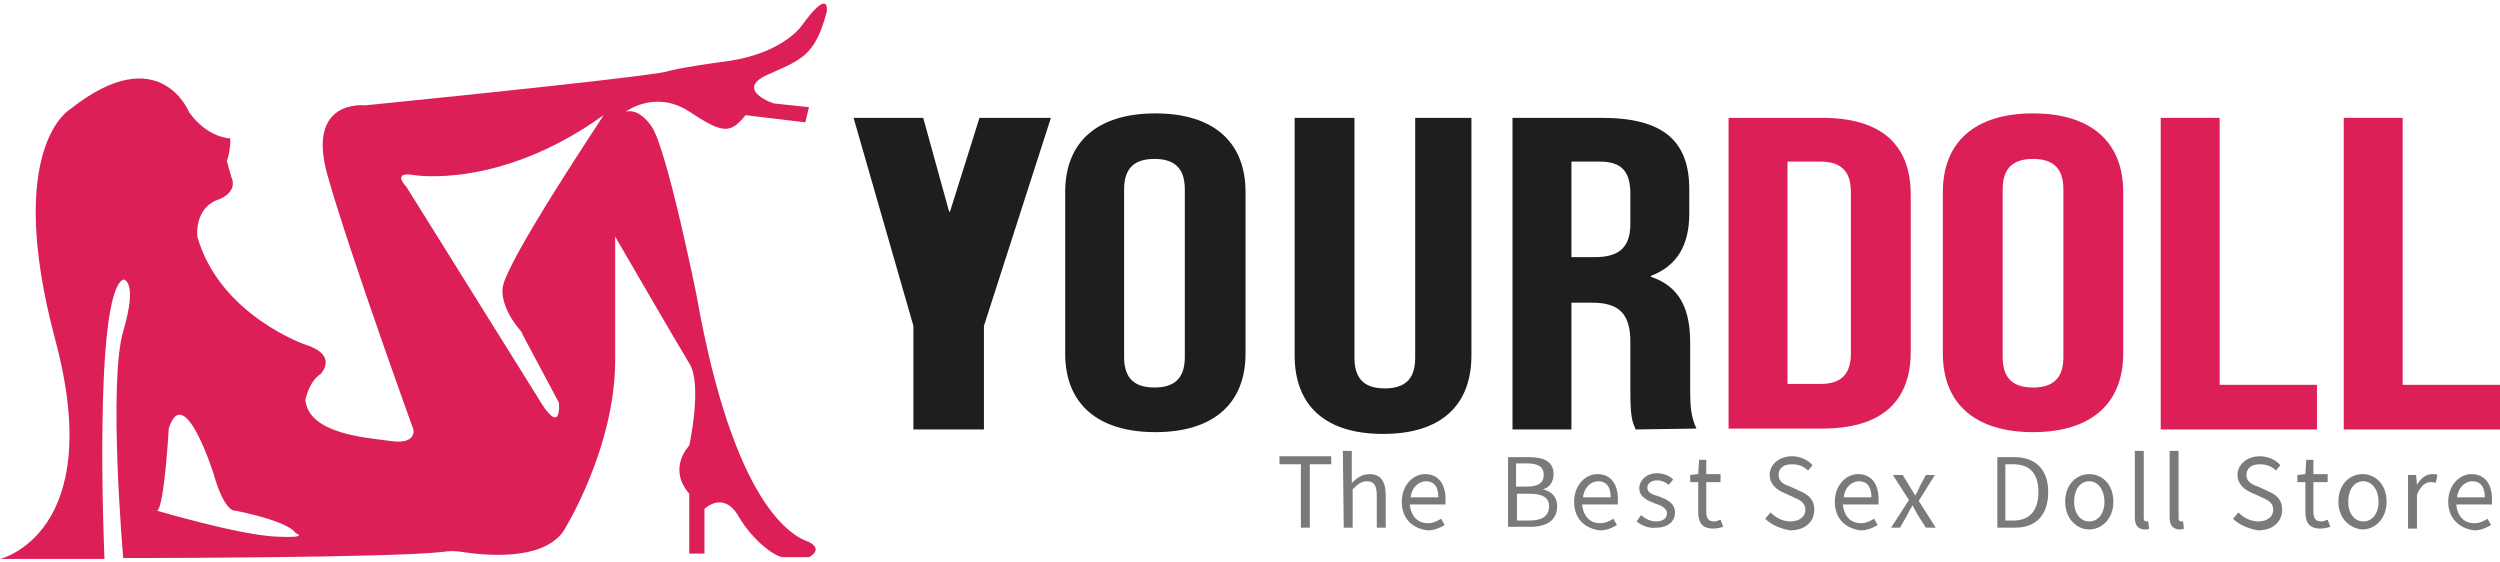
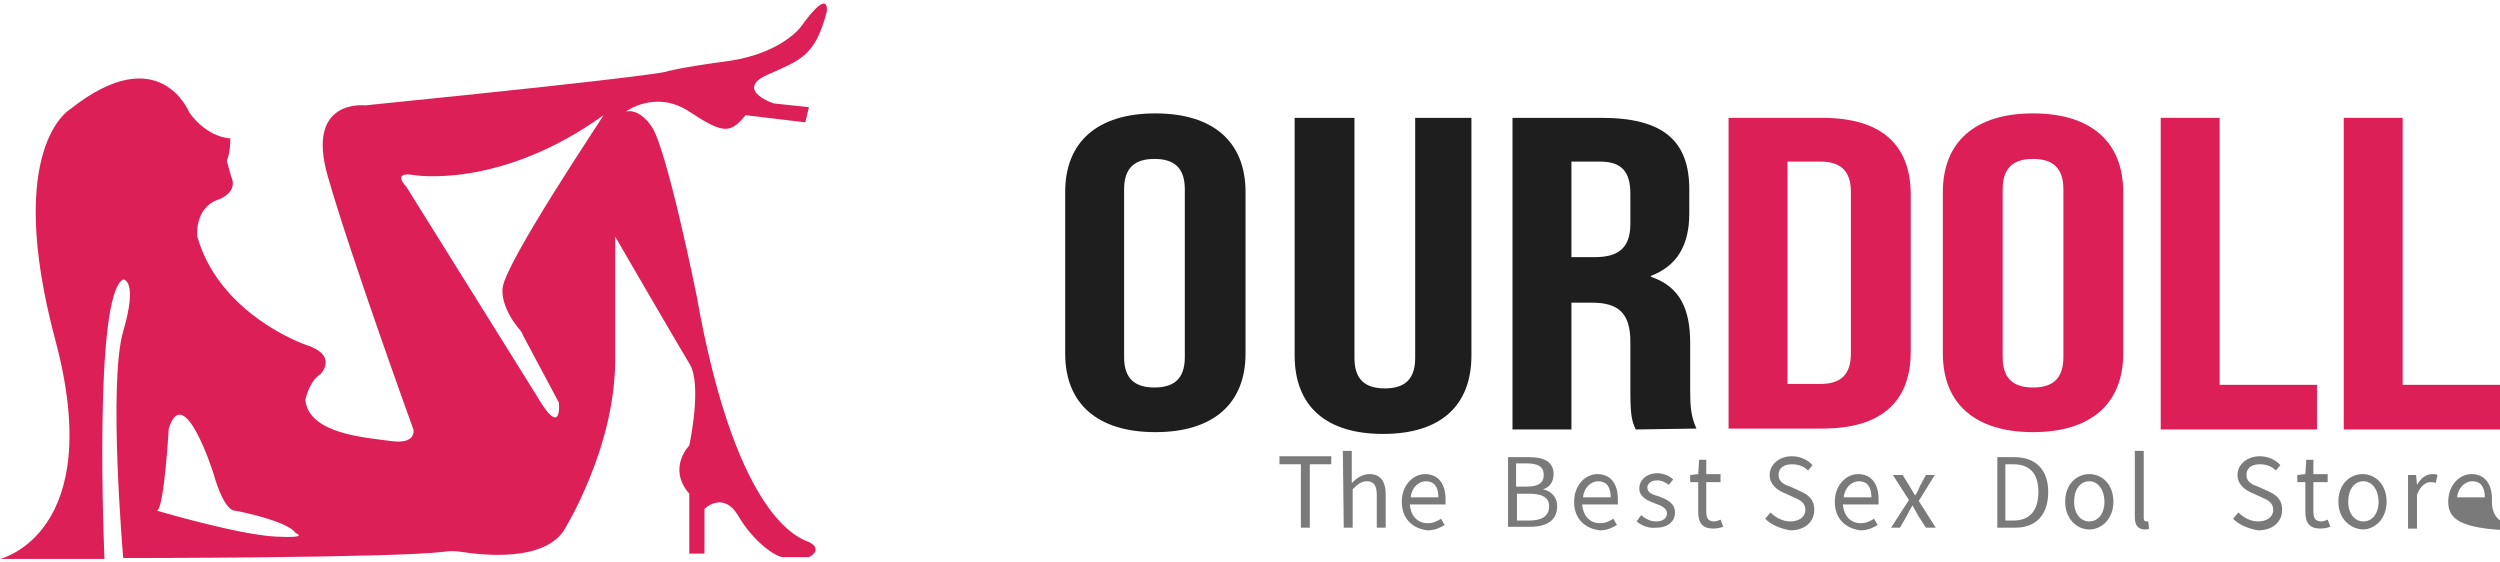
<svg xmlns="http://www.w3.org/2000/svg" version="1.1" id="Layer_2_1_" x="0px" y="0px" width="280px" height="63px" viewBox="0 0 280 63" style="enable-background:new 0 0 280 63;" xml:space="preserve">
  <style type="text/css">
	.st0{fill:#DC1F57;}
	.st1{fill:#1E1E1E;}
	.st2{fill:#7B7A7A;}
</style>
  <g>
    <path class="st0" d="M85.9,8.4c3.8-1.7,5.4-2.1,6.7-7.1c0,0,0.4-2.9-2.9,1.7c0,0-2.1,2.9-7.9,3.8C75.9,7.6,74.7,8,74.7,8   s0,0.4-33.8,3.8c0,0-6.7-0.8-4.2,7.9c2.5,8.8,9.6,28.4,9.6,28.4s0.4,1.7-2.5,1.3s-9.2-0.8-9.6-4.6c0,0,0.4-2.1,1.7-2.9   c0,0,2.1-2.1-1.7-3.3c0,0-9.6-3.3-12.1-12.1c0,0-0.4-3.3,2.5-4.2c0,0,2.1-0.8,1.3-2.5L25.4,18c0,0,0.4-0.8,0.4-2.5   c0,0-2.5,0-4.6-2.9c0,0-3.3-8.3-13.3-0.4c0,0-7.5,4.2-1.7,25.9S0,62.6,0,62.6h11.7c0,0-1.3-29.6,2.1-31.3c0,0,1.7,0,0,5.8   s0,25.4,0,25.4s30.2,0,35.9-0.7c0.6-0.1,1.2-0.1,1.9,0c2.6,0.4,9.1,1.1,11.5-2.3c0,0,5.8-9.2,5.8-19.2s0-13.8,0-13.8   s6.9,11.9,8.3,14.2c1.5,2.3,0,9.2,0,9.2s-2.5,2.5,0,5.4V62h1.7v-5c0,0,2.1-2.1,3.8,0.8c1.7,2.9,4.2,4.6,5,4.6s2.9,0,2.9,0   s1.7-0.8,0-1.7C88.8,60.1,82.2,56.8,78,33c0,0-3.3-16.3-5-18.8c0,0-1.3-2.1-2.9-1.7c0,0,3.3-2.5,7.1,0c3.8,2.5,4.6,2.5,6.3,0.4   l6.7,0.8l0.4-1.7l-3.8-0.4C86.8,11.7,82.2,10.1,85.9,8.4z M30.9,60.1c-4.2-0.2-13.3-2.9-13.3-2.9c0.8-0.4,1.3-9.2,1.3-9.2   c1.7-5.4,5,5,5,5c1.3,4.6,2.5,4.2,2.5,4.2c6.3,1.3,6.7,2.5,6.7,2.5S34.8,60.3,30.9,60.1z M56.3,32.2c0,0-0.4,1.9,1.8,4.6   c0.2,0.2,0.4,0.5,0.5,0.8l4,7.5c0,0,0.4,4.2-2.5-0.8L45.5,20.9c0,0-1.7-1.7,0.8-1.3c0,0,9.6,1.7,21.3-6.7   C67.6,13,56.7,29.2,56.3,32.2z" />
-     <path class="st1" d="M102.3,36.5l-6.7-23.3h7.8l2.9,10.5h0.1l3.3-10.5h8l-7.5,23.3v11.6h-7.9C102.3,48.1,102.3,36.5,102.3,36.5z" />
    <path class="st1" d="M119.3,21.5c0-5.6,3.6-8.8,10.1-8.8c6.5,0,10.1,3.2,10.1,8.8v18.1c0,5.6-3.6,8.8-10.1,8.8s-10.1-3.2-10.1-8.8   C119.3,39.6,119.3,21.5,119.3,21.5z M125.9,40c0,2.5,1.3,3.4,3.4,3.4c2.1,0,3.4-0.9,3.4-3.4V21.2c0-2.5-1.3-3.4-3.4-3.4   s-3.4,0.9-3.4,3.4V40z" />
    <path class="st1" d="M151.7,13.2v26.9c0,2.5,1.3,3.4,3.4,3.4s3.4-0.9,3.4-3.4V13.2h6.3v26.6c0,5.6-3.4,8.8-9.9,8.8   s-9.9-3.2-9.9-8.8V13.2H151.7z" />
    <path class="st1" d="M183.2,48.1c-0.4-0.9-0.6-1.4-0.6-4.3v-5.5c0-3.2-1.3-4.4-4.3-4.4H176v14.2h-6.6V13.2h10c6.9,0,9.8,2.6,9.8,8   v2.7c0,3.6-1.4,5.9-4.3,7V31c3.3,1.1,4.4,3.7,4.4,7.4v5.4c0,1.7,0.1,2.9,0.7,4.2L183.2,48.1L183.2,48.1z M176,18.1v10.7h2.6   c2.5,0,4-0.9,4-3.7v-3.4c0-2.5-1-3.6-3.4-3.6C179.2,18.1,176,18.1,176,18.1z" />
    <path class="st0" d="M193.6,13.2h10.5c6.6,0,9.9,3,9.9,8.6v17.6c0,5.6-3.3,8.6-9.9,8.6h-10.5V13.2z M200.2,18.1V43h3.7   c2.1,0,3.4-0.9,3.4-3.4V21.5c0-2.5-1.3-3.4-3.4-3.4H200.2z" />
    <path class="st0" d="M217.6,21.5c0-5.6,3.6-8.8,10.1-8.8s10.1,3.2,10.1,8.8v18.1c0,5.6-3.6,8.8-10.1,8.8s-10.1-3.2-10.1-8.8V21.5z    M224.3,40c0,2.5,1.3,3.4,3.4,3.4s3.4-0.9,3.4-3.4V21.2c0-2.5-1.3-3.4-3.4-3.4s-3.4,0.9-3.4,3.4V40z" />
    <path class="st0" d="M242,13.2h6.6v29.9h10.9v5H242V13.2z" />
    <path class="st0" d="M262.5,13.2h6.6v29.9H280v5h-17.5V13.2z" />
    <path class="st2" d="M145.7,52h-2.4v-0.9h5.8V52h-2.4v7.1h-1L145.7,52L145.7,52z" />
    <path class="st2" d="M150.4,50.5h1v2.4v1.2c0.5-0.5,1.1-1,2-1c1.2,0,1.8,0.8,1.8,2.3v3.7h-1v-3.6c0-1.1-0.3-1.6-1.1-1.6   c-0.6,0-1,0.3-1.6,0.9v4.3h-1L150.4,50.5L150.4,50.5z" />
    <path class="st2" d="M157,56.2c0-1.9,1.3-3.1,2.6-3.1c1.5,0,2.3,1.1,2.3,2.8c0,0.2,0,0.4,0,0.6h-4c0.1,1.2,0.8,2.1,2,2.1   c0.6,0,1-0.2,1.5-0.5l0.4,0.7c-0.5,0.3-1.1,0.6-1.9,0.6C158.2,59.2,157,58.1,157,56.2z M161.1,55.7c0-1.2-0.5-1.8-1.4-1.8   c-0.8,0-1.6,0.7-1.7,1.8H161.1z" />
    <path class="st2" d="M168.9,51.2h2.4c1.6,0,2.7,0.5,2.7,1.9c0,0.8-0.4,1.5-1.2,1.7l0,0c0.9,0.2,1.6,0.8,1.6,1.9   c0,1.6-1.2,2.3-3,2.3h-2.5V51.2z M171,54.5c1.4,0,1.9-0.5,1.9-1.3c0-0.9-0.6-1.3-1.9-1.3h-1.2v2.6H171z M171.3,58.3   c1.4,0,2.2-0.5,2.2-1.6c0-1-0.8-1.4-2.2-1.4h-1.4v3H171.3z" />
    <path class="st2" d="M176.3,56.2c0-1.9,1.3-3.1,2.6-3.1c1.5,0,2.3,1.1,2.3,2.8c0,0.2,0,0.4,0,0.6h-4c0.1,1.2,0.8,2.1,2,2.1   c0.6,0,1-0.2,1.5-0.5l0.4,0.7c-0.5,0.3-1.1,0.6-1.9,0.6C177.5,59.2,176.3,58.1,176.3,56.2z M180.4,55.7c0-1.2-0.5-1.8-1.4-1.8   c-0.8,0-1.6,0.7-1.7,1.8H180.4z" />
    <path class="st2" d="M183.3,58.4l0.5-0.7c0.5,0.4,1,0.7,1.7,0.7c0.8,0,1.2-0.4,1.2-0.9c0-0.6-0.7-0.9-1.3-1.1   c-0.8-0.3-1.8-0.7-1.8-1.7c0-0.9,0.8-1.7,2-1.7c0.7,0,1.4,0.3,1.8,0.7l-0.5,0.6c-0.4-0.3-0.8-0.5-1.3-0.5c-0.7,0-1.1,0.4-1.1,0.8   c0,0.6,0.6,0.8,1.3,1c0.8,0.3,1.8,0.7,1.8,1.8c0,1-0.8,1.7-2.1,1.7C184.7,59.2,183.9,58.9,183.3,58.4z" />
    <path class="st2" d="M190.2,57.3V54h-0.9v-0.8l0.9-0.1l0.1-1.6h0.8v1.6h1.6V54h-1.6v3.3c0,0.7,0.2,1.1,0.9,1.1   c0.2,0,0.5-0.1,0.7-0.2L193,59c-0.3,0.1-0.7,0.2-1.1,0.2C190.6,59.2,190.2,58.5,190.2,57.3z" />
    <path class="st2" d="M197.7,58.1l0.6-0.7c0.6,0.6,1.4,1,2.2,1c1,0,1.7-0.5,1.7-1.3s-0.6-1.1-1.3-1.4l-1.1-0.5   c-0.7-0.3-1.6-0.9-1.6-2c0-1.2,1.1-2.1,2.5-2.1c0.9,0,1.8,0.4,2.3,1l-0.5,0.6c-0.5-0.5-1.1-0.7-1.8-0.7c-0.9,0-1.5,0.4-1.5,1.2   s0.7,1.1,1.3,1.3l1.1,0.5c0.9,0.4,1.6,0.9,1.6,2.1c0,1.3-1,2.3-2.7,2.3C199.4,59.2,198.4,58.8,197.7,58.1z" />
    <path class="st2" d="M205.5,56.2c0-1.9,1.3-3.1,2.6-3.1c1.5,0,2.3,1.1,2.3,2.8c0,0.2,0,0.4,0,0.6h-4c0.1,1.2,0.8,2.1,2,2.1   c0.6,0,1-0.2,1.5-0.5l0.4,0.7c-0.5,0.3-1.1,0.6-1.9,0.6C206.7,59.2,205.5,58.1,205.5,56.2z M209.6,55.7c0-1.2-0.5-1.8-1.4-1.8   c-0.8,0-1.6,0.7-1.7,1.8H209.6z" />
    <path class="st2" d="M213.8,56l-1.8-2.8h1.1l0.8,1.3c0.2,0.3,0.4,0.7,0.6,1l0,0c0.2-0.3,0.4-0.7,0.5-1l0.7-1.3h1l-1.8,2.9l1.9,3   h-1.1l-0.9-1.4c-0.2-0.4-0.4-0.7-0.6-1.1l0,0c-0.2,0.3-0.4,0.7-0.6,1.1l-0.8,1.4h-1L213.8,56z" />
    <path class="st2" d="M223.6,51.2h2c2.4,0,3.8,1.4,3.8,3.9s-1.3,4-3.7,4h-2v-7.9H223.6z M225.5,58.3c1.9,0,2.8-1.2,2.8-3.2   s-0.9-3.1-2.8-3.1h-0.9v6.3H225.5z" />
    <path class="st2" d="M231.3,56.2c0-2,1.3-3.1,2.7-3.1s2.7,1.1,2.7,3.1c0,1.9-1.3,3.1-2.7,3.1S231.3,58.1,231.3,56.2z M235.7,56.2   c0-1.3-0.7-2.3-1.7-2.3s-1.7,0.9-1.7,2.3c0,1.3,0.7,2.2,1.7,2.2S235.7,57.5,235.7,56.2z" />
    <path class="st2" d="M239.1,57.9v-7.4h1V58c0,0.3,0.1,0.4,0.3,0.4c0.1,0,0.1,0,0.2,0l0.1,0.8c-0.1,0.1-0.3,0.1-0.6,0.1   C239.4,59.2,239.1,58.8,239.1,57.9z" />
-     <path class="st2" d="M243,57.9v-7.4h1V58c0,0.3,0.1,0.4,0.3,0.4c0.1,0,0.1,0,0.2,0l0.1,0.8c-0.1,0.1-0.3,0.1-0.6,0.1   C243.3,59.2,243,58.8,243,57.9z" />
    <path class="st2" d="M250.1,58.1l0.6-0.7c0.6,0.6,1.4,1,2.2,1c1,0,1.7-0.5,1.7-1.3s-0.6-1.1-1.3-1.4l-1.1-0.5   c-0.7-0.3-1.6-0.9-1.6-2c0-1.2,1.1-2.1,2.5-2.1c0.9,0,1.8,0.4,2.3,1l-0.5,0.6c-0.5-0.5-1.1-0.7-1.8-0.7c-0.9,0-1.5,0.4-1.5,1.2   s0.7,1.1,1.3,1.3L254,55c0.9,0.4,1.6,0.9,1.6,2.1c0,1.3-1,2.3-2.7,2.3C251.8,59.2,250.8,58.8,250.1,58.1z" />
    <path class="st2" d="M258.2,57.3V54h-0.9v-0.8l0.9-0.1l0.1-1.6h0.8v1.6h1.6V54h-1.6v3.3c0,0.7,0.2,1.1,0.9,1.1   c0.2,0,0.5-0.1,0.7-0.2L261,59c-0.3,0.1-0.7,0.2-1.1,0.2C258.6,59.2,258.2,58.5,258.2,57.3z" />
    <path class="st2" d="M261.9,56.2c0-2,1.3-3.1,2.7-3.1c1.4,0,2.7,1.1,2.7,3.1c0,1.9-1.3,3.1-2.7,3.1   C263.2,59.2,261.9,58.1,261.9,56.2z M266.4,56.2c0-1.3-0.7-2.3-1.7-2.3s-1.7,0.9-1.7,2.3c0,1.3,0.7,2.2,1.7,2.2   S266.4,57.5,266.4,56.2z" />
    <path class="st2" d="M269.8,53.2h0.8l0.1,1.1l0,0c0.4-0.7,1-1.2,1.7-1.2c0.3,0,0.4,0,0.6,0.1l-0.2,0.9c-0.2-0.1-0.3-0.1-0.6-0.1   c-0.5,0-1.1,0.4-1.5,1.4v3.8h-1v-6H269.8z" />
-     <path class="st2" d="M274.2,56.2c0-1.9,1.3-3.1,2.6-3.1c1.5,0,2.3,1.1,2.3,2.8c0,0.2,0,0.4,0,0.6h-4c0.1,1.2,0.8,2.1,2,2.1   c0.6,0,1-0.2,1.5-0.5l0.4,0.7c-0.5,0.3-1.1,0.6-1.9,0.6C275.5,59.2,274.2,58.1,274.2,56.2z M278.3,55.7c0-1.2-0.5-1.8-1.4-1.8   c-0.8,0-1.6,0.7-1.7,1.8H278.3z" />
+     <path class="st2" d="M274.2,56.2c0-1.9,1.3-3.1,2.6-3.1c1.5,0,2.3,1.1,2.3,2.8c0,0.2,0,0.4,0,0.6c0.1,1.2,0.8,2.1,2,2.1   c0.6,0,1-0.2,1.5-0.5l0.4,0.7c-0.5,0.3-1.1,0.6-1.9,0.6C275.5,59.2,274.2,58.1,274.2,56.2z M278.3,55.7c0-1.2-0.5-1.8-1.4-1.8   c-0.8,0-1.6,0.7-1.7,1.8H278.3z" />
  </g>
</svg>